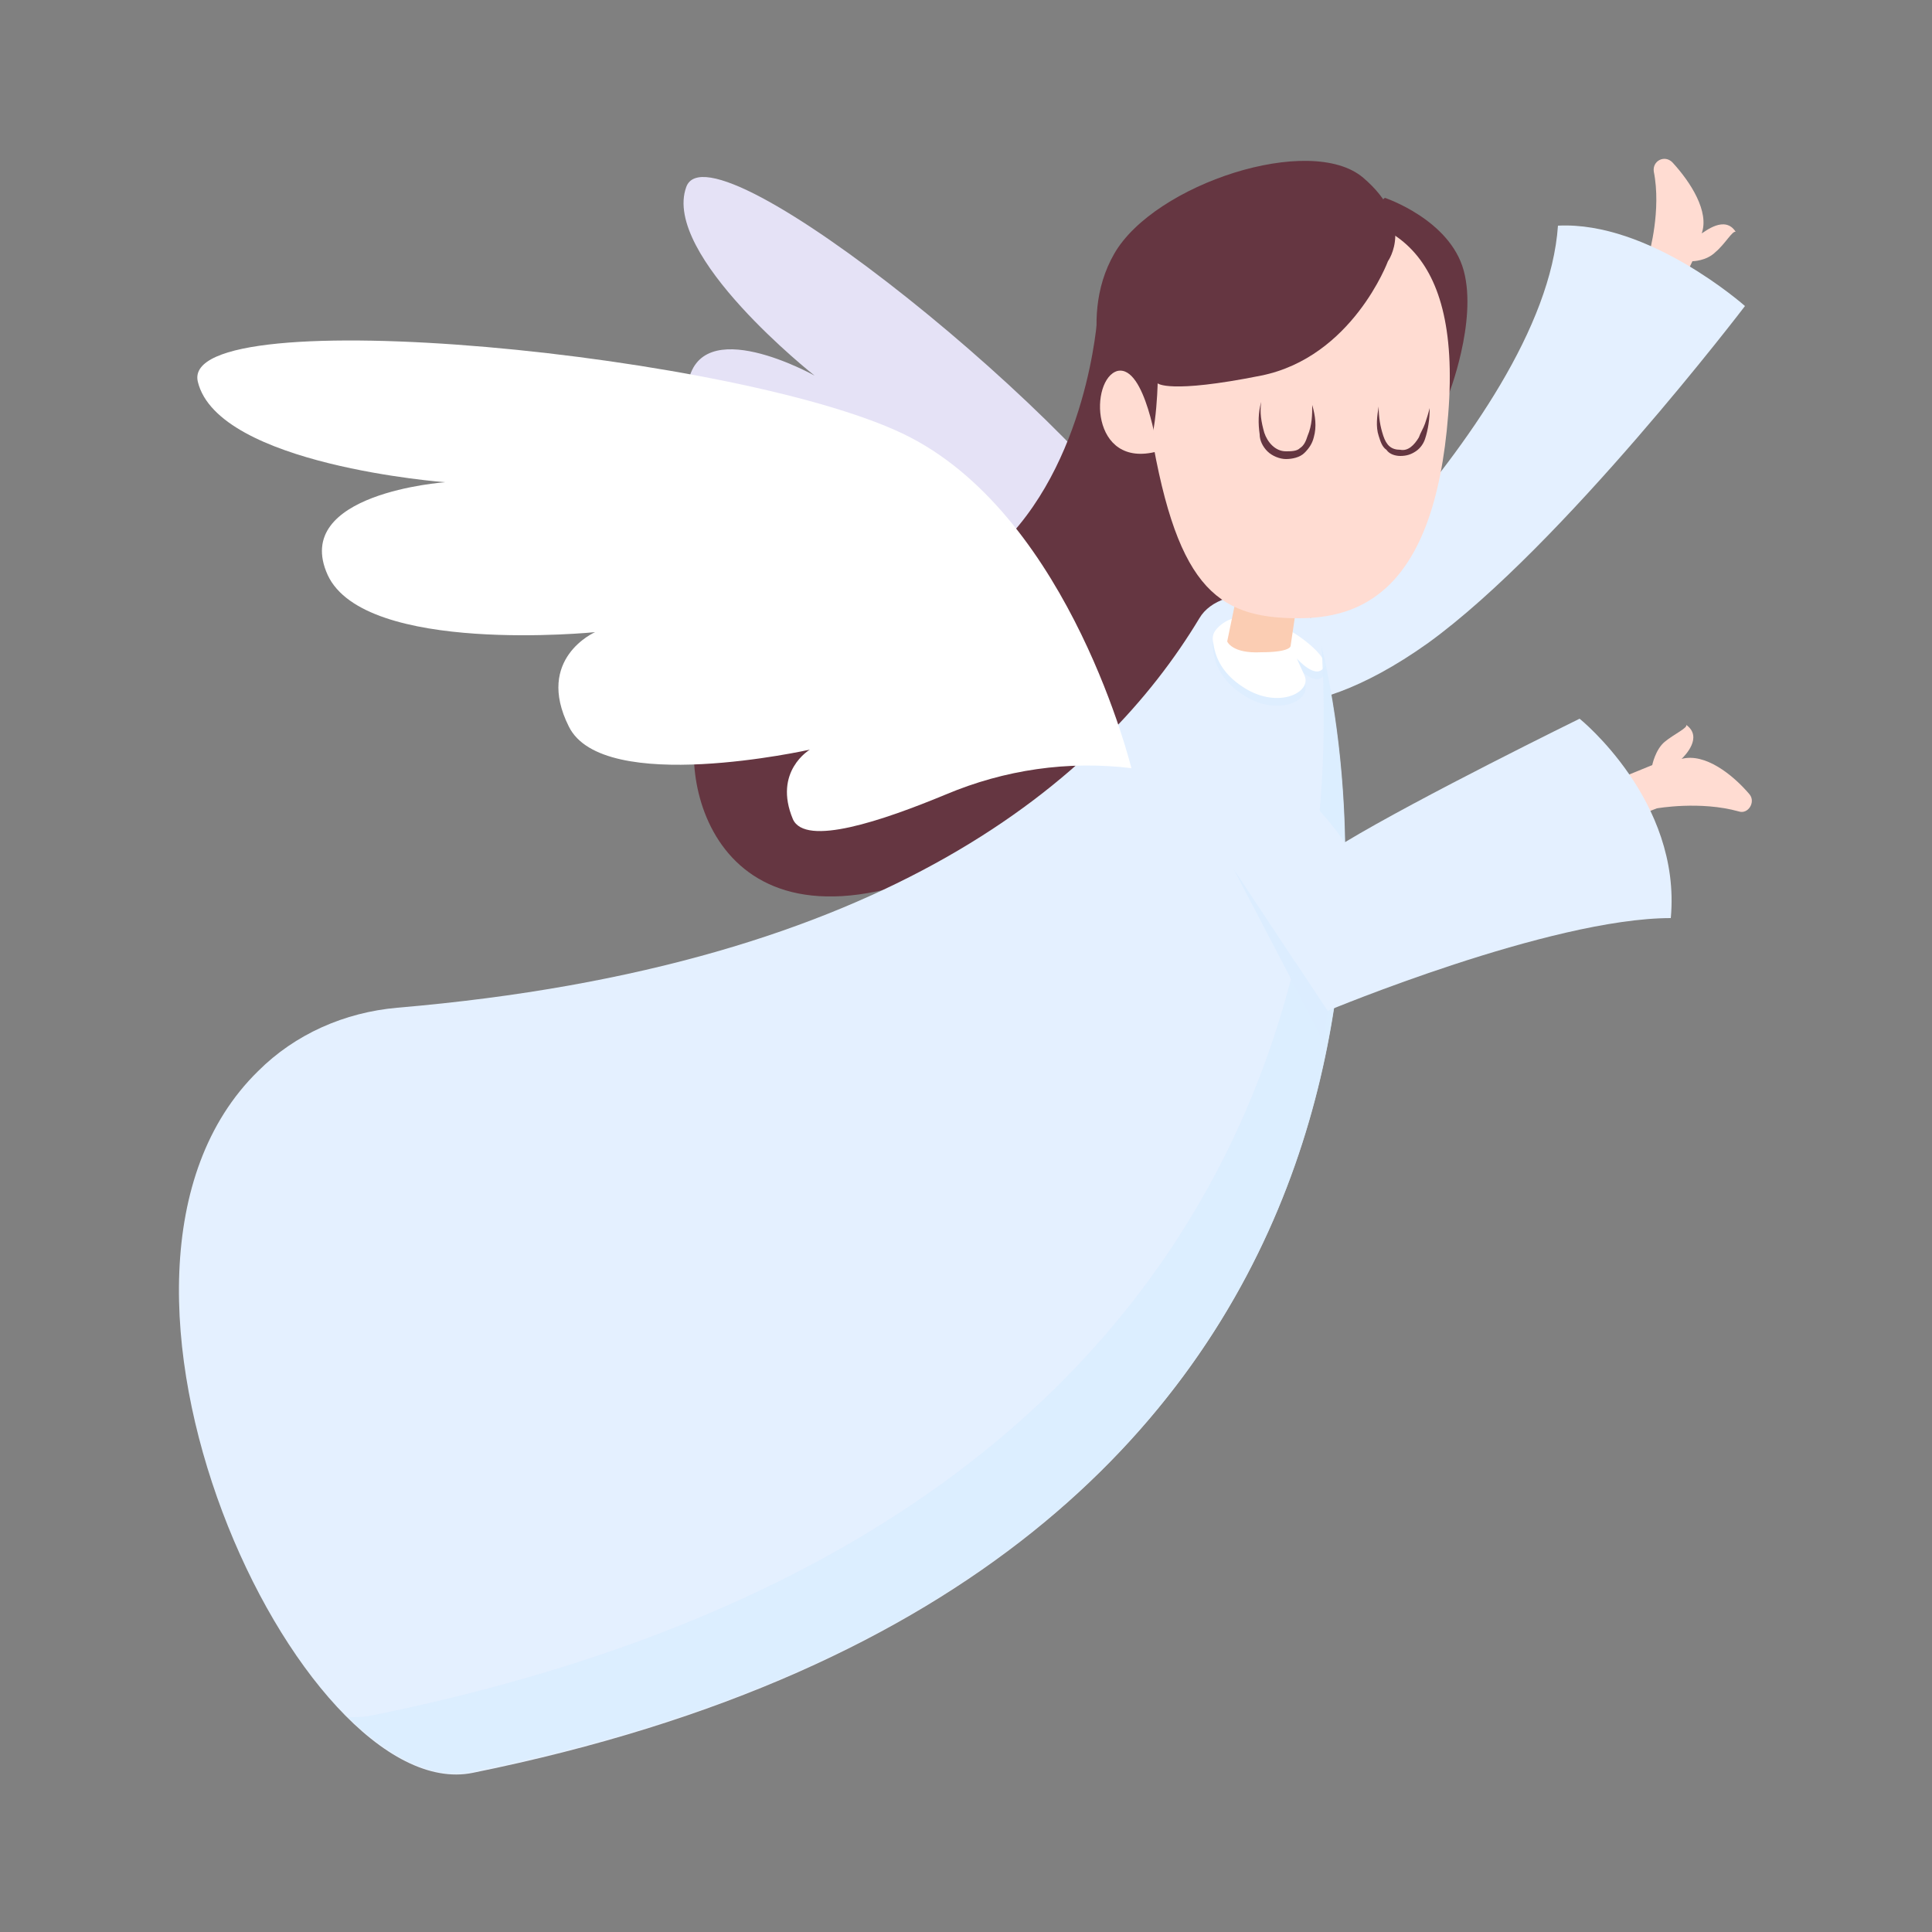
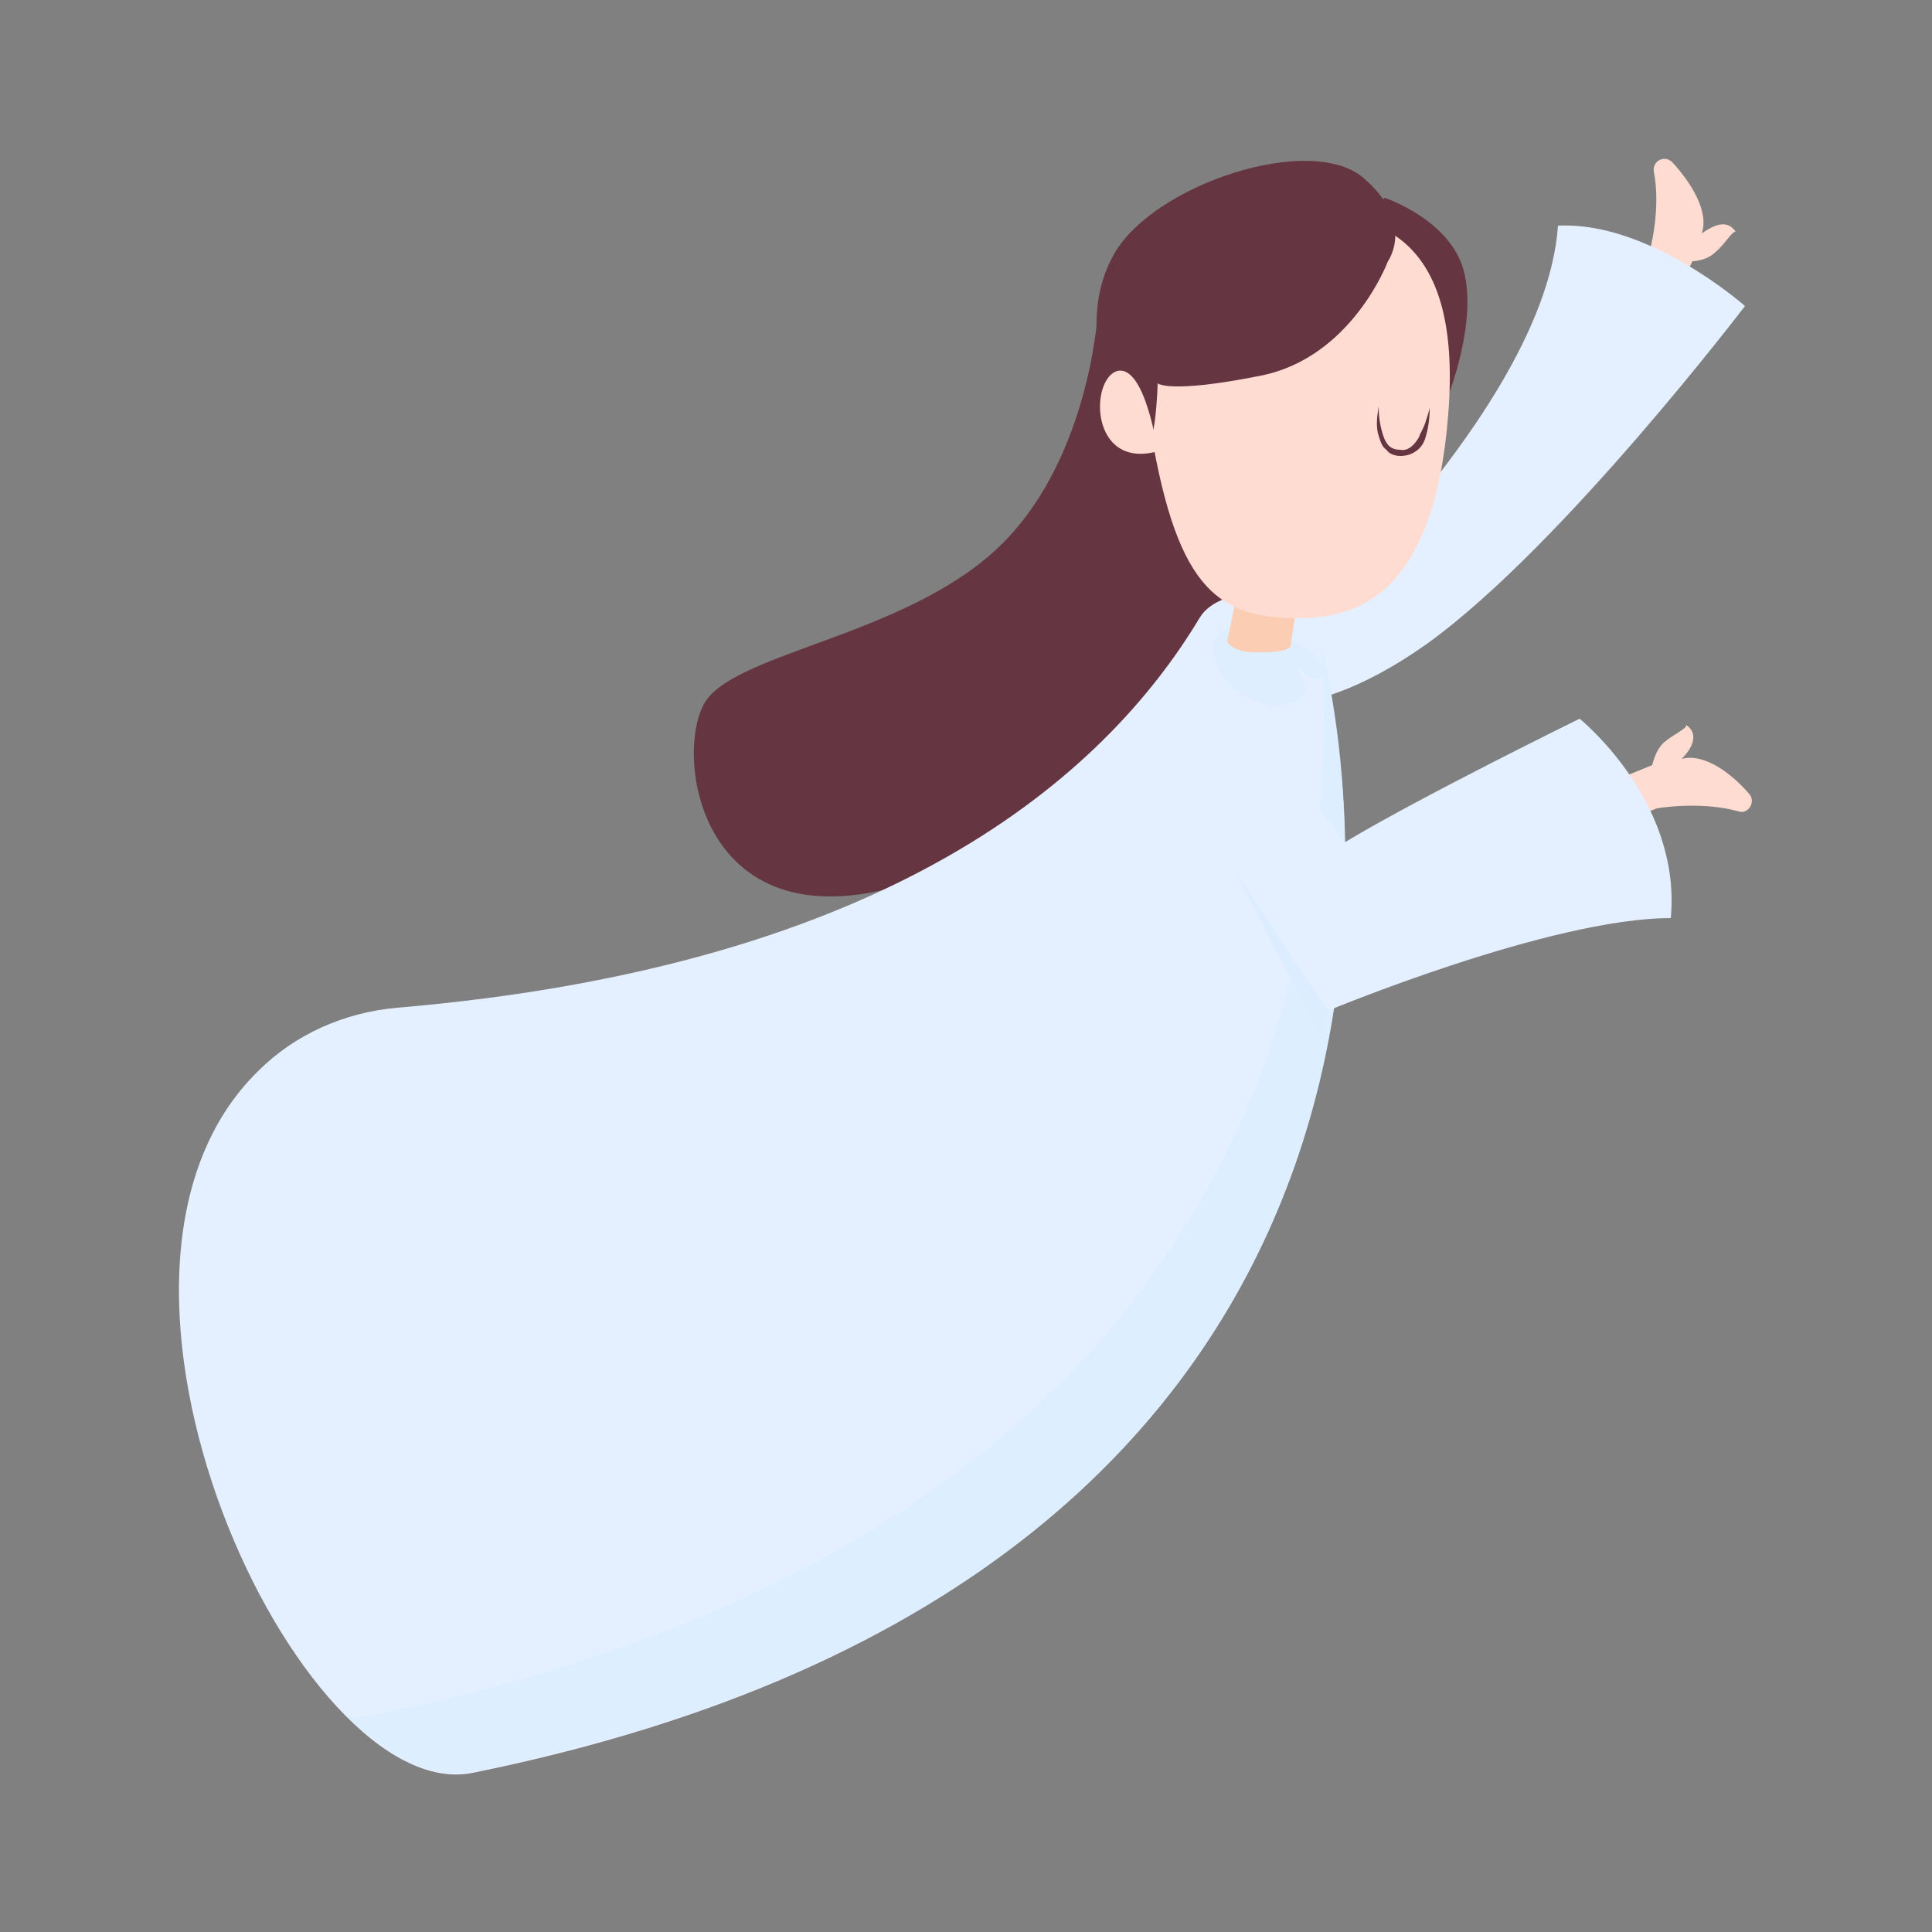
<svg xmlns="http://www.w3.org/2000/svg" version="1.1" id="Layer_1" x="0px" y="0px" viewBox="0 0 125 125" style="enable-background:new 0 0 125 125;" xml:space="preserve">
  <rect x="0" y="0" width="125" height="125" fill="#808080" stroke="none" />
  <style type="text/css">
	.angel01st0{fill:#FFDCD2;}
	.angel01st1{fill:#E4F0FF;}
	.angel01st2{fill:#E5E2F6;}
	.angel01st3{fill:#653641;}
	.angel01st4{fill:#FFFFFF;}
	.angel01st5{opacity:0.7;fill:#DCEDFF;}
	.angel01st6{fill:#FBCDB3;}
	.angel01st7{fill:#DCEDFF;}
	.angel01st8{opacity:0.9;}
</style>
  <g>
    <g>
      <path class="angel01st0" d="M105.5,18.9l1.2-2.5c0,0,0.8-2.8,0.3-5.3c-0.1-0.7,0.7-1.1,1.2-0.6c1.2,1.3,2.4,3.2,1.9,4.6    c0.2-0.1,1.5-1.2,2.2-0.1c-0.2-0.1-0.7,0.8-1.3,1.3c-0.6,0.6-1.5,0.6-1.5,0.6l-1,2.1L105.5,18.9z" />
      <path class="angel01st0" d="M104.6,53.3l2.6-1c0,0,2.8-0.5,5.3,0.2c0.6,0.2,1.1-0.6,0.7-1.1c-1.1-1.3-2.9-2.7-4.4-2.3    c0.2-0.2,1.4-1.4,0.3-2.2c0.1,0.2-0.8,0.6-1.4,1.1s-0.8,1.5-0.8,1.5l-2.2,0.9L104.6,53.3z" />
      <path class="angel01st1" d="M79.4,45c0,0,20.5-17.3,21.4-30.4c5.9-0.3,12.1,5.2,12.1,5.2s-11.8,15.5-20.5,21.8C83.7,47.8,79.4,45,79.4,45    z" />
-       <path class="angel01st2" d="M75.5,58.5c0,0,4.8-13.2,0-22C70.7,27.7,46,7.6,44.4,12.1c-1.6,4.4,8.3,12.2,8.3,12.2s-7.5-4.2-8.2,0.6    C43.7,29.7,55,35.7,55,35.7s-3.6-0.7-4.1,3.6c-0.5,4.2,10.4,8.5,10.4,8.5s-2.3-0.2-2.9,2.6c-0.3,1.7,4.1,2.9,7.8,3.6    C69.6,54.6,72.8,56.2,75.5,58.5L75.5,58.5z" />
      <path class="angel01st3" d="M71,20.5c0,0-0.6,9.6-6.6,15.1c-6,5.5-16.5,6.6-18.7,9.7c-2.2,3.2-0.6,16.4,13.5,11.7    c14.1-4.7,24.1-17.7,25.5-25.5c1.4-7.8,0-13.7,0-13.7L71,20.5z" />
      <path class="angel01st1" d="M77.6,40c1.4-2.4,6.9-1.9,7.6,0.8c3,10.6,10,60.8-54.6,73.9c-11.2,2.3-27.4-32.2-13.9-45.4    c2.4-2.4,5.6-3.8,9-4.1C57.5,62.5,71.4,50.3,77.6,40z" />
-       <path class="angel01st4" d="M73.2,49.7c0,0-3.9-16-14.3-21.4c-10.4-5.4-47.4-9-46.1-3.6c1.3,5.4,16,6.5,16,6.5s-10,0.7-7.6,6    c2.4,5.2,17.3,3.7,17.3,3.7s-3.9,1.7-1.7,6.1c2.2,4.5,15.6,1.5,15.6,1.5S50,49.9,51.3,53c0.8,1.8,5.8,0.1,9.9-1.6    C65,49.8,69.1,49.2,73.2,49.7L73.2,49.7z" />
      <path class="angel01st5" d="M78.8,41.1c-0.3,0.3-0.4,0.6-0.3,1c0.1,0.7,0.4,1.9,2,2.9c2.2,1.4,4.4,0.3,3.9-0.8c-0.5-1.1-0.5-1.1-0.5-1.1    s1.3,1.5,1.8,0.5C86.1,42.8,81.1,38.8,78.8,41.1z" />
-       <path class="angel01st4" d="M78.8,40.6c-0.3,0.3-0.4,0.6-0.3,1c0.1,0.7,0.4,1.9,2,2.9c2.2,1.4,4.4,0.3,3.9-0.8c-0.5-1.1-0.5-1.1-0.5-1.1    s1.3,1.5,1.8,0.5C86.1,42.3,81.1,38.3,78.8,40.6z" />
      <path class="angel01st6" d="M80,38.6l-0.6,2.9c0,0,0.3,0.8,2.2,0.7c1.9,0,1.9-0.4,1.9-0.4l0.4-2.7L80,38.6z" />
      <g>
        <path class="angel01st3" d="M89.6,12.8c0,0,4.2,1.4,5.1,4.7c0.9,3.3-1,8.1-1,8.1s-2.5-7.5-5.6-8.2C84.9,16.6,89.6,12.8,89.6,12.8z" />
        <path class="angel01st0" d="M93.7,26.8C92.8,38.5,87.8,40,84,40c-5.4,0-8-2.1-9.7-13.1c-1.6-10,4.4-13.1,9.7-13.1     C89.4,13.7,94.6,15.5,93.7,26.8z" />
        <path class="angel01st3" d="M89.8,16.9c0,0-2.3,6.2-8.2,7.4c-6,1.2-6.7,0.5-6.7,0.5s-0.1,4.9-1.2,4.9c-1.1,0-1.6-3.4-1.6-3.4     s-2.6-5.4,0-9.9s12.7-7.8,16.1-4.9S89.8,16.9,89.8,16.9z" />
        <path class="angel01st0" d="M74.9,29.2c0,0-0.8-5.6-2.6-5.2C70.5,24.5,70.5,30.4,74.9,29.2z" />
      </g>
      <g>
        <g>
-           <path class="angel01st3" d="M84.9,26.2c0.2,0.7,0.3,1.4,0.1,2.1c-0.1,0.4-0.3,0.7-0.6,1c-0.3,0.3-0.8,0.4-1.2,0.4      c-0.4,0-0.9-0.2-1.2-0.5c-0.3-0.3-0.5-0.7-0.5-1.1c-0.1-0.7-0.1-1.4,0.1-2.1l0,0c-0.1,0.7,0,1.3,0.2,2c0.2,0.6,0.7,1.2,1.4,1.2      c0.3,0,0.7,0,0.9-0.2c0.3-0.2,0.4-0.5,0.5-0.8C84.9,27.5,84.9,26.8,84.9,26.2L84.9,26.2z" />
-         </g>
+           </g>
        <g>
          <path class="angel01st3" d="M89.2,26.3c0,0.7,0.1,1.3,0.3,1.9c0.2,0.6,0.5,0.9,1.1,0.9c0.5,0.1,0.9-0.3,1.2-0.8      c0.1-0.3,0.3-0.6,0.4-0.9c0.1-0.3,0.2-0.6,0.3-1l0,0c0,0.7-0.1,1.4-0.3,2c-0.1,0.3-0.3,0.6-0.6,0.8c-0.3,0.2-0.6,0.3-1,0.3      c-0.3,0-0.7-0.1-0.9-0.4c-0.3-0.2-0.4-0.6-0.5-0.9C89,27.6,89.1,26.9,89.2,26.3L89.2,26.3z" />
        </g>
        <g>
          <path class="angel01st0" d="M87.6,30c0.1,0.2,0.2,0.4,0.3,0.5c0.1,0.2,0.2,0.3,0.2,0.5c0.1,0.1,0.2,0.2,0.2,0.3c0.1,0,0.1,0.1,0.2,0.1      l0.1,0c0.2,0,0.4,0.2,0.4,0.4c0,0.1-0.1,0.2-0.1,0.3c-0.2,0.2-0.5,0.3-0.7,0.3c-0.2,0.1-0.5,0.1-0.7,0l0,0      c0.4-0.1,0.8-0.3,1.1-0.6l0,0.1c-0.2,0-0.4,0-0.6-0.2c-0.2-0.1-0.2-0.3-0.3-0.5C87.6,30.8,87.5,30.4,87.6,30L87.6,30z" />
        </g>
        <g>
          <path class="angel01st0" d="M85.7,33.5c0.1,0.3,0.2,0.5,0.3,0.8c0.1,0.2,0.2,0.4,0.4,0.6c0.3,0.3,0.7,0.4,1.1,0.4      c0.3,0,0.6-0.1,0.9-0.5c0.1-0.2,0.3-0.4,0.4-0.7c0.1-0.2,0.2-0.5,0.4-0.8l0.1,0c0,0.6-0.1,1.1-0.4,1.6c-0.2,0.5-0.7,1-1.3,0.9      c-0.6,0-1.1-0.3-1.5-0.8C85.7,34.7,85.6,34.1,85.7,33.5L85.7,33.5z" />
        </g>
      </g>
    </g>
    <polygon class="angel01st7" points="85.9,65.4 79.8,56.2 85.6,67.3  " />
    <g class="angel01st8">
      <path class="angel01st7" d="M85.5,41.8C86.8,62.3,80.4,99.6,24,111c-0.5,0.1-1,0.1-1.5,0.1c2.7,2.6,5.5,4.1,8.1,3.5    C93.2,102,88.6,54.5,85.5,41.8z" />
    </g>
    <path class="angel01st1" d="M78.4,45.6c0,0,6.3,5.5,8.6,8.9c4.8-2.9,15.2-8,15.2-8s6.6,5.3,5.9,12.9c-7.8,0-22.2,6-22.2,6l-9.4-14.2   L78.4,45.6z" />
  </g>
</svg>